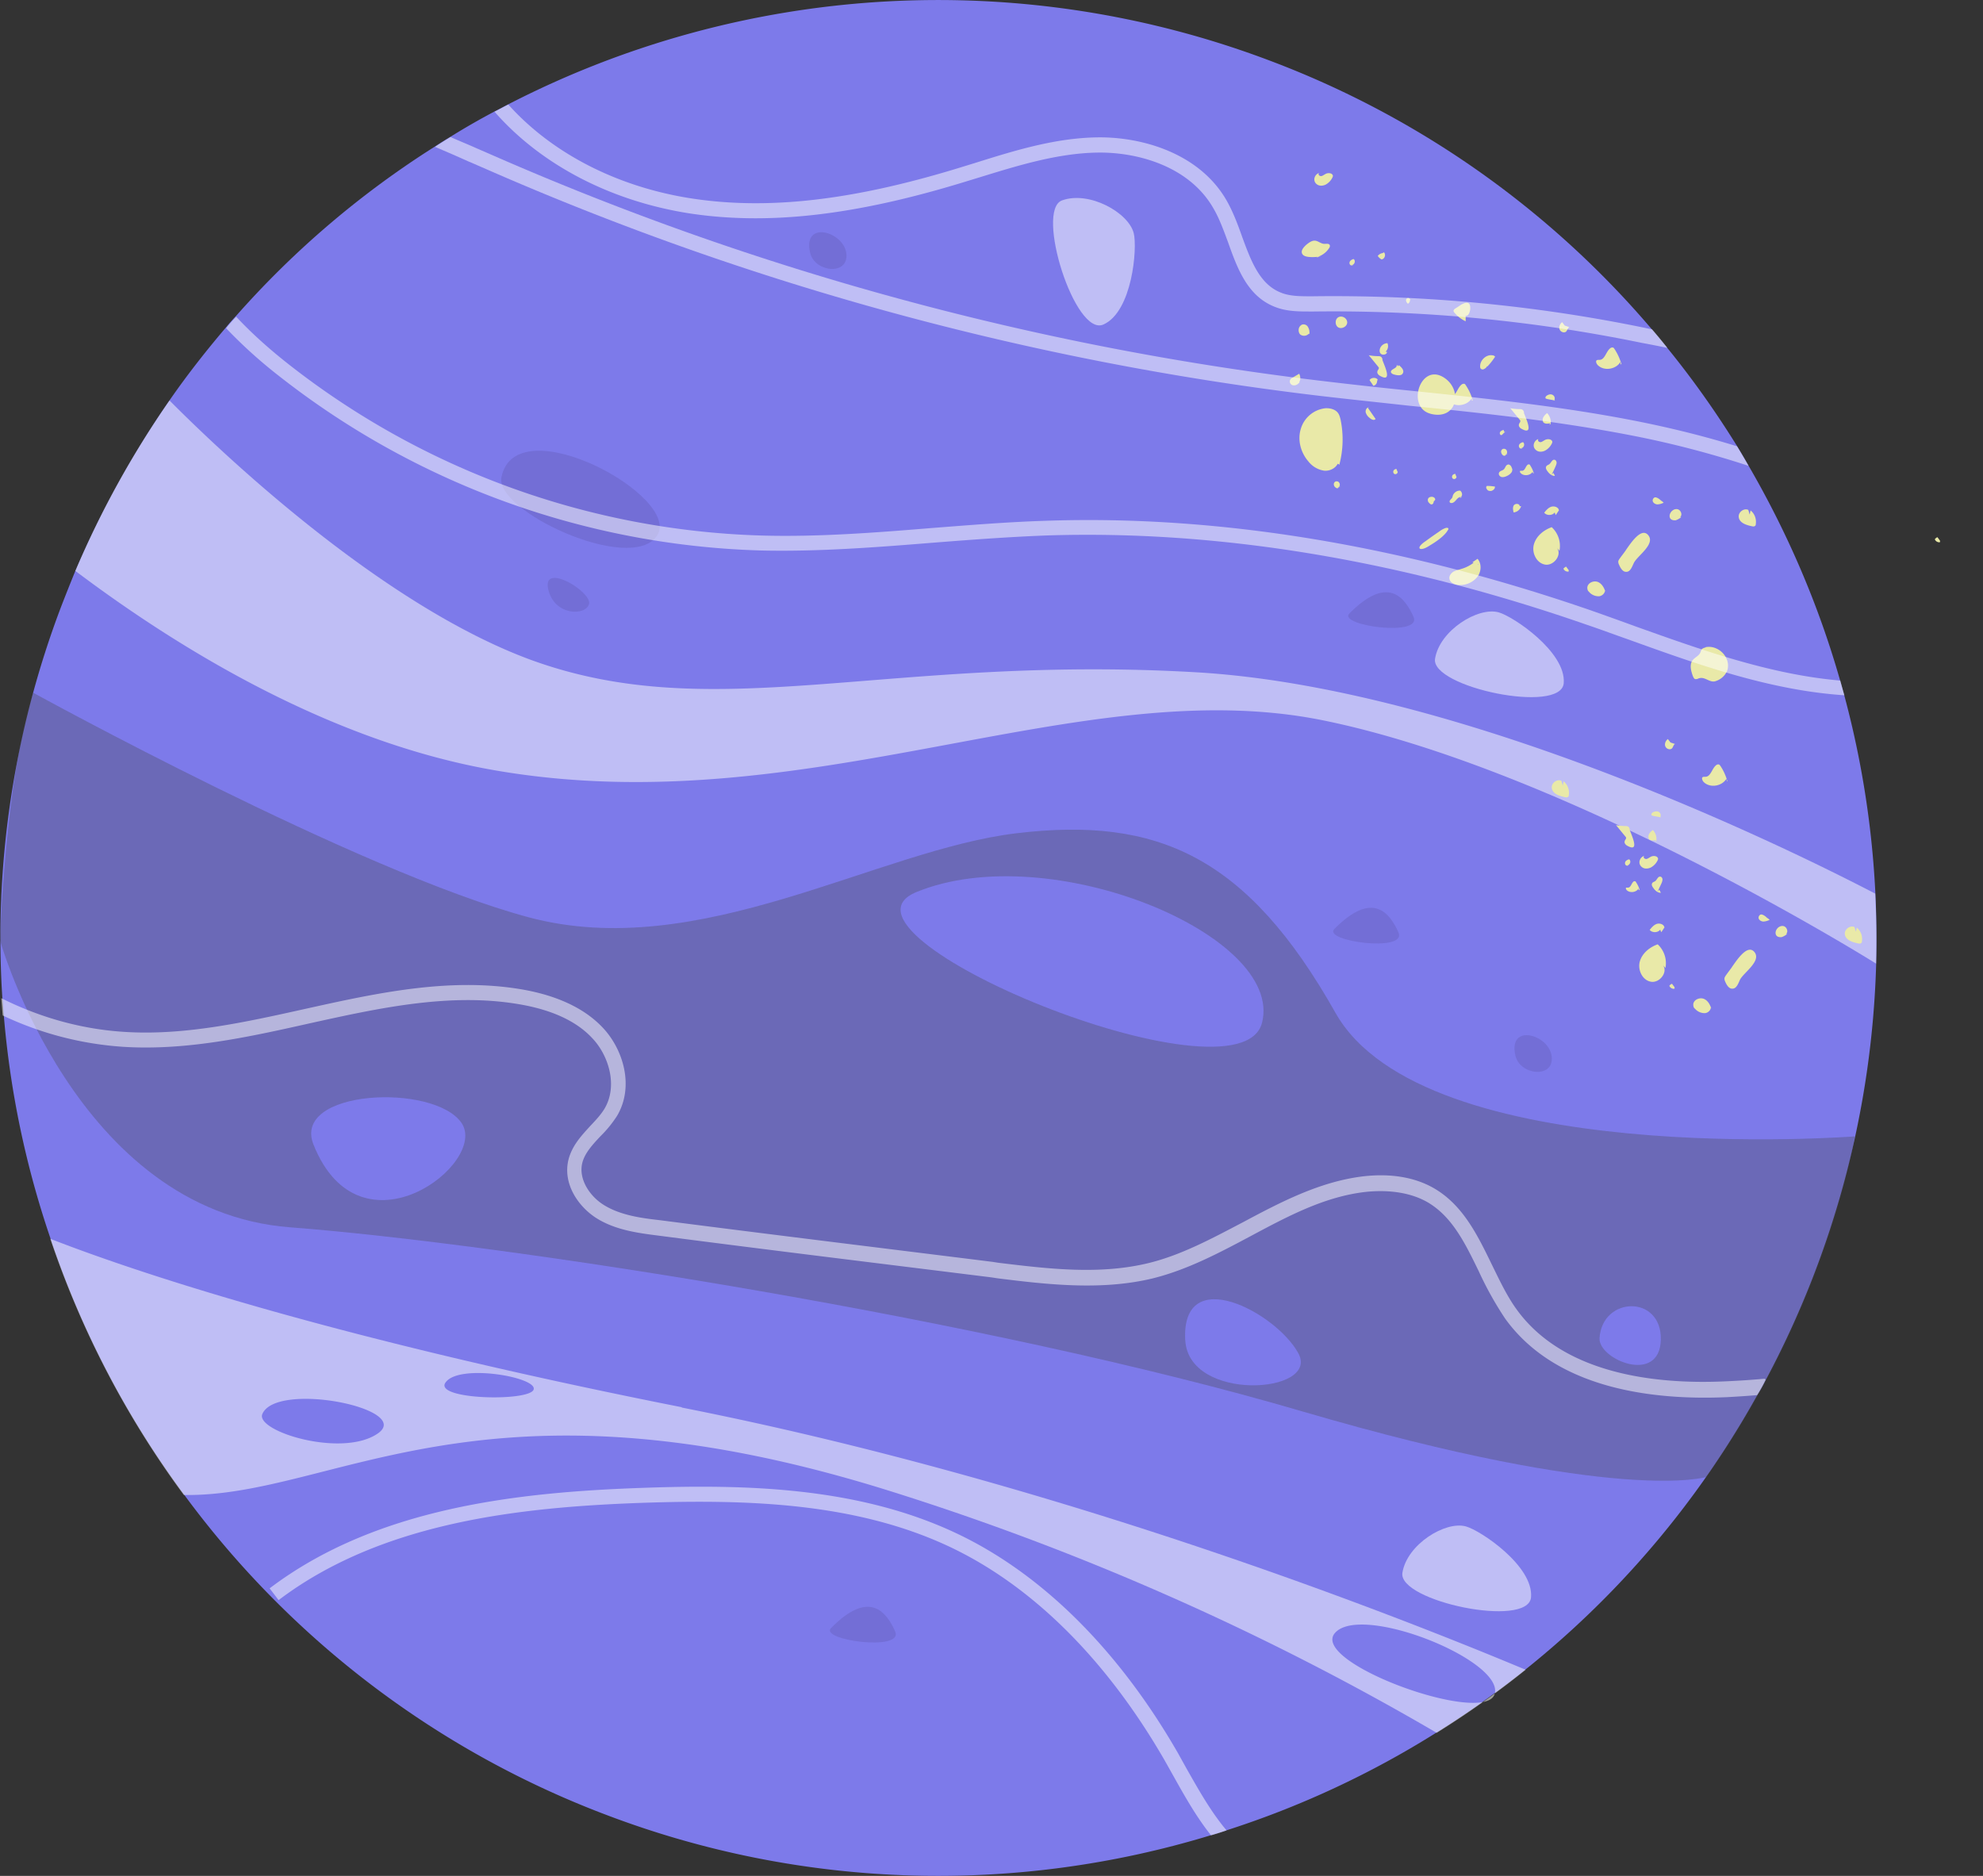
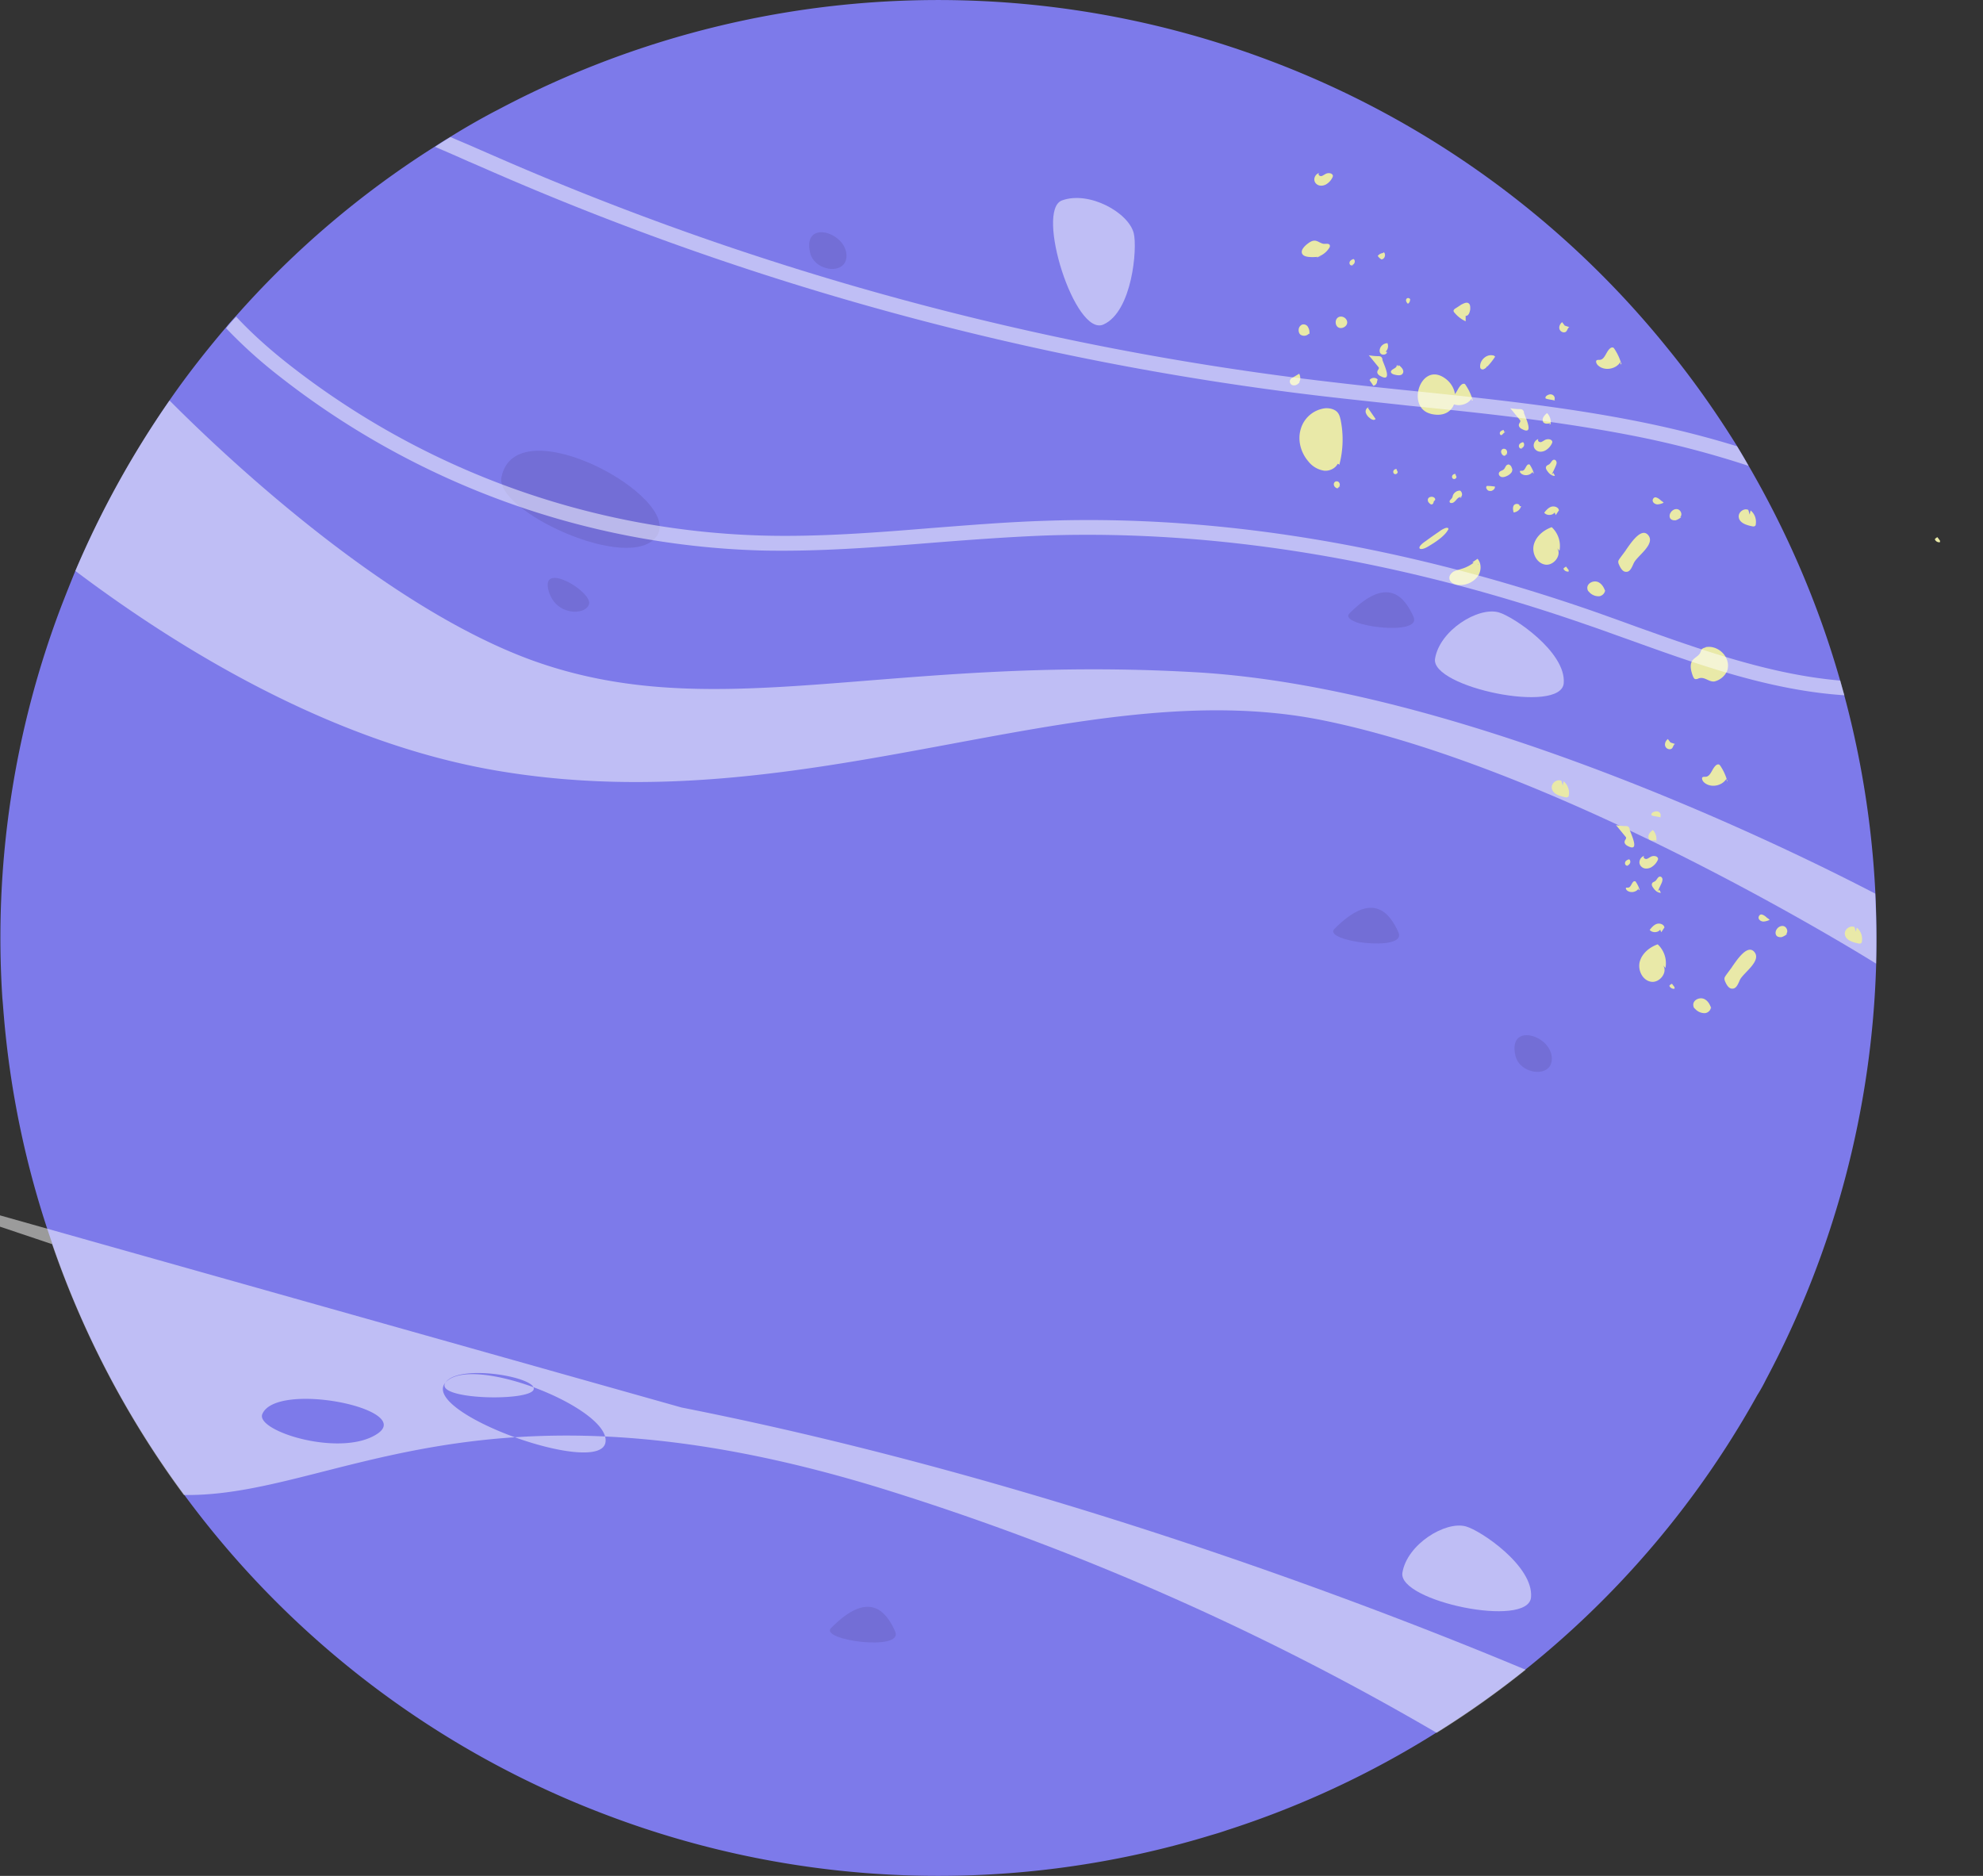
<svg xmlns="http://www.w3.org/2000/svg" width="37" height="35" fill="none">
  <rect width="100%" height="100%" fill="#333333" stroke="none" />
  <path fill="#7D7AEA" d="M35.007 17.979a17.54 17.54 0 0 1-2.057 7.762 3 3 0 0 1-.162.29 17.34 17.34 0 0 1-5.978 6.29 17.3 17.3 0 0 1-3.916 1.826q-.144.05-.29.091a17.43 17.43 0 0 1-11.275-.37 17.43 17.43 0 0 1-7.896-5.984 17.3 17.3 0 0 1-2.492-4.78 17.3 17.3 0 0 1-.87-4.158c-.01-.108-.016-.215-.027-.323a17.4 17.4 0 0 1 1.101-7.316q.128-.33.263-.66a18 18 0 0 1 1.757-3.18c.327-.473.682-.924 1.053-1.36q.09-.11.188-.214a17.2 17.2 0 0 1 3.717-3.164q.144-.095.29-.182.403-.25.816-.468c.086-.043.172-.091.258-.134A17.5 17.5 0 0 1 23.7 1.134a17.4 17.4 0 0 1 7.407 5.355c.478.586.913 1.203 1.306 1.837.075.124.145.242.214.365.73 1.257 1.306 2.6 1.703 3.991l.08.285a17.5 17.5 0 0 1 .597 5.006z" />
-   <path fill="#414141" d="M34.614 21.202s-8.041.623-9.696-2.305c-1.649-2.927-3.325-3.663-5.946-3.351s-5.925 2.422-9.11 1.568-9.244-4.19-9.244-4.19C.097 14.53 0 17.544 0 17.544s1.418 5.049 5.414 5.355c3.997.306 12.983 1.703 18.897 3.438 5.909 1.73 7.526 1.22 7.526 1.22 2.272-3.17 2.771-6.35 2.771-6.35zm-28.764.155c-.414-1.03 2.24-1.154 2.76-.408.516.747-1.885 2.595-2.76.409m11.253-4.716c2.487-1.015 6.86.806 6.445 2.439-.413 1.633-8.368-1.654-6.445-2.439M22.114 25c-.07-1.45 1.698-.51 2.111.248.414.757-2.052.923-2.11-.248m7.73-.032c.048-.784 1.16-.816 1.144.027-.021.849-1.166.37-1.144-.027" opacity=".3" style="mix-blend-mode:multiply" />
-   <path fill="#fff" d="M35.005 17.979s-5.764-3.615-10.324-4.54c-4.566-.923-9.604 1.94-15.438.935-3.019-.52-5.833-2.213-7.837-3.722a17.5 17.5 0 0 1 1.757-3.18c1.063 1.07 4.007 3.84 6.757 4.845 3.438 1.246 6.607-.107 12.392.226 4.953.285 11.038 3.276 12.677 4.13.021.436.027.865.016 1.306M7.05 26.745c-.666.462-2.299-.043-2.154-.365.269-.613 2.82-.097 2.154.365m1.263-.95c.247-.36 1.73-.098 1.643.133-.086.226-1.87.188-1.643-.134m16.597 4.672c.49-.553 3.121.5 2.982 1.128-.14.629-3.476-.574-2.982-1.128m-12.187-4.21C6.126 24.95 2.467 23.71.938 23.113a17.4 17.4 0 0 0 2.492 4.78c2.804.043 5.522-2.438 13.053-.112a49.7 49.7 0 0 1 10.324 4.55 17 17 0 0 0 1.66-1.177c-2.772-1.16-8.976-3.556-15.75-4.893z" opacity=".51" style="mix-blend-mode:soft-light" />
+   <path fill="#fff" d="M35.005 17.979s-5.764-3.615-10.324-4.54c-4.566-.923-9.604 1.94-15.438.935-3.019-.52-5.833-2.213-7.837-3.722a17.5 17.5 0 0 1 1.757-3.18c1.063 1.07 4.007 3.84 6.757 4.845 3.438 1.246 6.607-.107 12.392.226 4.953.285 11.038 3.276 12.677 4.13.021.436.027.865.016 1.306M7.05 26.745c-.666.462-2.299-.043-2.154-.365.269-.613 2.82-.097 2.154.365m1.263-.95c.247-.36 1.73-.098 1.643.133-.086.226-1.87.188-1.643-.134c.49-.553 3.121.5 2.982 1.128-.14.629-3.476-.574-2.982-1.128m-12.187-4.21C6.126 24.95 2.467 23.71.938 23.113a17.4 17.4 0 0 0 2.492 4.78c2.804.043 5.522-2.438 13.053-.112a49.7 49.7 0 0 1 10.324 4.55 17 17 0 0 0 1.66-1.177c-2.772-1.16-8.976-3.556-15.75-4.893z" opacity=".51" style="mix-blend-mode:soft-light" />
  <path fill="#190024" d="M9.357 8.9c-.135.635 2.417 1.816 2.9 1.097.49-.72-2.626-2.423-2.9-1.096M10.227 10.985c.108.505.693.51.763.29.07-.226-.87-.795-.763-.29M24.896 17.334c.71-.72 1.031-.311 1.198.064.161.377-1.418.162-1.198-.064M25.177 11.447c.71-.72 1.032-.312 1.198.064.161.376-1.418.161-1.198-.064M15.506 30.376c.709-.72 1.03-.312 1.197.064.162.377-1.418.162-1.197-.064M28.276 19.698c.086.365.72.43.677.016s-.822-.634-.677-.016M15.116 4.717c.086.365.72.43.676.016s-.821-.634-.676-.016" opacity=".1" style="mix-blend-mode:multiply" />
  <path fill="#fff" d="M27.353 28.48c.274.075 1.263.74 1.214 1.321-.048.586-2.487.075-2.4-.457.085-.531.805-.972 1.186-.864M27.963 11.425c.274.076 1.262.742 1.214 1.322-.049.585-2.487.075-2.401-.457.086-.531.805-.972 1.187-.865M21.154 4.351c.07.28-.027 1.461-.564 1.703-.532.242-1.279-2.133-.774-2.315.505-.183 1.24.225 1.338.612" opacity=".51" style="mix-blend-mode:soft-light" />
  <g fill="#E9E9A8" style="mix-blend-mode:soft-light">
    <path d="M24.989 8.675a1.84 1.84 0 0 0 .026-.838c-.01-.043-.021-.091-.048-.129-.048-.07-.15-.096-.236-.091a.54.54 0 0 0-.462.392c-.06.204 0 .435.145.602a.46.46 0 0 0 .295.171c.118.011.247-.064.269-.182-.022-.032-.08-.022-.091.016l.096.048zM29.098 10.276a.48.48 0 0 0-.145-.44c-.15.053-.29.166-.333.322-.043.155.048.349.21.376.155.027.316-.172.225-.306zM28.62 8.831a.6.6 0 0 0-.07-.15q0-.009-.016-.016h-.021c-.049.026-.054.118-.113.118h-.032c-.016.01-.006.032.005.043.059.064.183.048.226-.027v.027h.005zM27.479 7.466a1 1 0 0 0-.13-.279.06.06 0 0 0-.026-.027c-.011 0-.027 0-.038.006-.091.053-.107.22-.21.225a.2.2 0 0 0-.053.005c-.027.017-.01.06.01.086.113.124.344.092.43-.053v.048l.022-.01zM30.252 6.79a1 1 0 0 0-.129-.28.07.07 0 0 0-.027-.027c-.01 0-.027 0-.038.006-.09.053-.107.22-.209.225-.021 0-.043 0-.054.006-.027.016-.01.059.011.086.113.123.344.091.43-.054V6.8l.021-.01zM28.932 7.913a.24.24 0 0 0-.065-.205.24.24 0 0 0-.07.076.1.1 0 0 0 0 .096c.032.033.086.027.13.016q-.008.016-.022.033l.016-.011zM28.438 7.697s-.011-.043-.033-.053c-.016-.011-.037-.011-.059-.011a1 1 0 0 1-.166-.016c.059.07.118.145.177.215 0 .005.01.01.01.016.006.027-.02.043-.026.07-.01.037.021.07.053.085.237.13.076-.198.038-.306zM25.797 6.709s-.01-.043-.032-.054c-.016-.01-.038-.01-.06-.01a1 1 0 0 1-.166-.017c.06.07.118.145.177.215 0 .006.011.011.011.016.005.027-.021.043-.027.07-.01.038.022.07.054.086.236.13.075-.199.037-.306zM29.196 6.075l-.049-.064c-.042.032-.07.096-.042.145.026.048.102.064.128.016.017-.027.033-.08.06-.065zM25.137 6.016c0 .076-.102.13-.167.092-.064-.038-.064-.15 0-.188.065-.038.161.01.167.091v.01zM26.104 6.816c.049.038.102.097.07.15-.027.05-.102.038-.161.022-.022-.005-.054-.021-.06-.043-.01-.059.114-.07.108-.129.016-.01.032.017.022.027l.016-.027zM29.961 11.076c-.016-.086-.06-.177-.14-.215-.08-.037-.198.011-.204.102 0 .027.006.054.022.07l.032.033a.24.24 0 0 0 .166.059c.06-.006.119-.065.108-.124zM31.824 12.08s-.053.011-.07.033c-.016.021-.02.048-.032.07-.027.053-.091.08-.134.128-.07.081-.038.204 0 .307.01.021.021.048.043.053.016 0 .038 0 .054-.01.118-.049.199.07.306.053a.35.35 0 0 0 .236-.199c.08-.247-.166-.488-.403-.44zM28.98 8.82s.026.038.031.06c-.059 0-.107-.044-.14-.092-.02-.027-.037-.06-.02-.086.01-.021.037-.027.053-.038.038-.026.054-.09.097-.086.027 0 .043.033.043.054 0 .027-.011.049-.022.075-.021.049-.048.102-.07.15l.027-.031zM28.355 9.443c0-.048-.08-.054-.108-.016-.026.038-.016.091-.005.134a.16.16 0 0 0 .14-.118zM28.216 8.756s-.01-.043-.027-.065c-.016-.016-.037-.032-.059-.021-.037.01-.043.06-.07.086-.026.027-.075.027-.09.064-.017.033.015.076.053.081.037.005.075-.01.107-.027a.2.2 0 0 0 .075-.064c.017-.027.017-.07-.01-.092l.027.038zM28.115 8.47s-.027.039-.048.033c-.022 0-.038-.021-.048-.037a.1.1 0 0 1-.011-.038c0-.032.027-.06.059-.054.032 0 .054.032.054.065 0 .032-.033.053-.06.059l.065-.022zM24.994 9.078s-.027.037-.048.032a.1.1 0 0 1-.049-.038.1.1 0 0 1-.01-.037c0-.032.027-.06.059-.054.032 0 .053.032.053.065 0 .032-.032.053-.059.059l.065-.022zM28.387 8.358c.049-.005.07-.075.032-.107-.021 0-.048.016-.064.032a.056.056 0 0 0-.005.07c.016.022.048.022.059 0l-.022.01zM25.227 4.942c.048-.005.07-.075.032-.108-.021 0-.048.017-.064.033s-.022.048-.006.07c.017.021.049.021.06 0l-.022.01zM24.241 7.134a.17.17 0 0 0 0-.161l-.118.07c-.021.01-.038.021-.048.042-.022.038 0 .092.048.103.043.01.086-.011.113-.043h.01zM25.52 7.606l.146.21c-.022.037-.081.01-.108-.017a.2.2 0 0 1-.075-.102c-.01-.043.016-.096.059-.096l-.016.01zM31.348 9.647c.049-.037.017-.128-.043-.145-.059-.016-.123.027-.145.086a.1.1 0 0 0 0 .076c.017.037.065.048.108.043a.3.3 0 0 0 .102-.06zM25.856 6.559a.14.14 0 0 0 .032-.156.15.15 0 0 0-.107.048c-.038.038-.054.108-.021.145.032.038.123.022.118-.032h-.022zM25.694 7.118a.086.086 0 0 1-.07.08c-.021-.038-.048-.07-.07-.107.033-.049.114-.054.151-.011l-.01.032zM30.34 10.26c-.037.054-.08.107-.118.161a.2.2 0 0 0-.027.048c0 .022 0 .038.011.06.027.064.07.145.14.14.075 0 .107-.098.14-.167.064-.13.397-.344.273-.51-.134-.178-.349.171-.424.273zM31.004 9.346s.027.022.038.033a.3.3 0 0 1-.113.032c-.037 0-.08-.022-.091-.06-.01-.037.027-.085.064-.069.038.01.07.038.097.064zM27.893 9.089c0 .032-.032.059-.065.07-.032.005-.07 0-.085-.033-.017-.016-.017-.048 0-.059h.026c.043 0 .081.006.124.011V9.1zM27.275 9.277c-.038-.016-.076.016-.102.048-.027.032-.06.065-.097.06a.03.03 0 0 1-.027-.017c-.01-.027.021-.048.038-.07.016-.016.016-.043.026-.064a.14.14 0 0 1 .13-.08c.026.015.037.048.037.075s-.027.053-.054.064l.054-.016zM27.17 8.885l-.016-.043c-.027 0-.054.016-.06.043s.011.053.038.053.049-.026.043-.048zM26.072 8.793l-.016-.043c-.027 0-.053.017-.059.043-.005.027.01.054.038.054s.048-.027.043-.048zM28.696 8.208c0 .032.037.048.064.038s.054-.033.08-.043a.13.13 0 0 1 .092 0c.016.01.032.021.032.043q-.001.015-.01.032a.3.3 0 0 1-.124.129c-.054.027-.124.032-.172-.011a.11.11 0 0 1-.038-.113.13.13 0 0 1 .081-.091v.01zM24.602 3.245c0 .032.038.048.064.037.027-.01.054-.032.081-.043a.13.13 0 0 1 .091 0c.016.011.032.022.032.043q-.001.017-.01.032a.3.3 0 0 1-.124.13c-.053.026-.123.032-.172-.011a.11.11 0 0 1-.037-.113.13.13 0 0 1 .08-.091v.01zM29.004 7.456c.016-.032-.006-.08-.043-.092-.038-.016-.075 0-.107.022-.011.01-.022.027-.017.043.006.01.017.01.033.016.048.01.09.016.14.027v-.01zM24.57 4.797a.4.4 0 0 0 .232-.172c.01-.016.016-.032.01-.048-.01-.038-.064-.027-.101-.027-.065 0-.119-.06-.183-.06-.054 0-.097.033-.14.065-.059.049-.129.124-.086.188.022.032.065.043.102.049.081.01.167.005.247-.011l-.08.021zM27.341 5.893c.06.01.086-.07.092-.13 0-.037 0-.08-.027-.101-.038-.033-.097 0-.14.021q-.057.039-.107.07c-.016.01-.032.021-.038.043 0 .016.01.032.022.043a.6.6 0 0 0 .204.156v-.108z" />
    <path d="M26.69 7.72c.515.133.618-.479.22-.694-.419-.225-.666.575-.22.693M29.011 9.556c-.037.064-.15.07-.198.01.037-.048.08-.096.134-.112.059-.016.134.01.14.07-.022.027-.038.059-.06.086l-.021-.054zM27.58 10.54s-.032-.05-.048-.07a.7.7 0 0 1-.263.144c-.049.016-.097.027-.145.049-.043.027-.081.07-.081.118 0 .096.118.14.215.134a.41.41 0 0 0 .311-.156c.07-.096.08-.241 0-.333l-.096.065.113.043zM27.017 9.89c.021-.033 0-.05-.043-.039a.4.4 0 0 0-.118.065q-.129.087-.258.182c-.049.033-.102.076-.113.113-.005.033.027.038.07.027s.086-.037.129-.064c.145-.086.311-.21.343-.312l-.08.016h.07zM26.746 9.384s-.016.032-.038.027c-.016 0-.032-.016-.042-.027s-.022-.022-.022-.038c-.01-.027.005-.059.032-.07.027-.01.06-.01.08.006.011.005.022.021.022.032q.002.024-.021.032l-.011.033zM27.752 6.838c.053-.054.102-.118.145-.183a.07.07 0 0 0-.054-.026c-.113-.017-.226.09-.226.204 0 .016 0 .037.016.048.016.016.043.016.065 0a.1.1 0 0 0 .048-.048zM28.074 8.063s-.016-.027-.021-.043c-.021.01-.048.016-.065.043-.01.021 0 .06.027.054.011 0 .017-.011.022-.016.021-.022.043-.038.07-.06l-.038.027zM24.433 6.231c0-.037 0-.08-.022-.118a.094.094 0 0 0-.097-.06c-.021 0-.037.012-.053.028-.043.043-.038.123 0 .16a.12.12 0 0 0 .16-.015zM25.825 4.71c.038.044.01.124-.048.13a.2.2 0 0 1-.07-.065.14.14 0 0 1 .091-.053l.027-.016zM26.308 5.603c.021-.032-.043-.06-.065-.027-.021.027 0 .07.027.091a.08.08 0 0 0 .038-.08zM29.269 10.636l-.049-.065s-.037.022-.048.038c.01.037.059.064.097.054v-.027M36.198 10.088l-.048-.065a.1.1 0 0 0-.048.038c.01.038.059.065.096.054v-.027M32.663 9.524c.076.059.113.16.097.258 0 .01 0 .021-.016.032-.01.01-.032.01-.054.005-.102-.021-.23-.059-.247-.166-.016-.092.091-.178.177-.14.011.027.016.06.027.086zM31.075 18.06a.48.48 0 0 0-.145-.441c-.15.053-.29.166-.334.322-.042.156.049.35.21.376.156.027.317-.172.226-.306zM30.595 16.609a.5.5 0 0 0-.07-.15q0-.009-.016-.017h-.021c-.048.027-.054.119-.113.119h-.032c-.016.01 0 .032.005.043.06.064.183.048.226-.027v.026h.005zM32.228 14.568a1 1 0 0 0-.129-.28.1.1 0 0 0-.026-.026c-.011 0-.027 0-.038.005-.091.054-.107.22-.21.226-.02 0-.042 0-.053.005-.027.016-.01.06.01.086.113.124.344.091.43-.054l.011.049.01-.011zM30.904 15.69a.24.24 0 0 0-.064-.204c-.027.022-.054.043-.07.075a.1.1 0 0 0 0 .097c.032.032.086.027.129.016-.006.011-.01.022-.022.033l.022-.011zM30.41 15.476s-.01-.043-.032-.054c-.016-.01-.038-.01-.06-.01a1 1 0 0 1-.166-.017c.06.07.118.145.178.215 0 .005.01.01.01.016.006.027-.021.043-.026.07-.011.037.021.07.053.086.236.129.075-.199.038-.306zM31.169 13.853l-.049-.064c-.043.032-.07.096-.043.145s.102.064.13.016c.015-.027.031-.08.058-.065zM31.938 18.854c-.017-.086-.06-.177-.14-.215-.08-.037-.199.011-.204.102 0 .027.005.054.021.07l.033.032a.24.24 0 0 0 .166.06c.06-.006.118-.065.107-.124zM30.956 16.598s.027.038.032.06c-.06 0-.107-.044-.14-.092-.021-.027-.037-.06-.021-.086.01-.022.037-.027.054-.038.037-.027.053-.091.096-.086.027 0 .043.032.043.054a.2.2 0 0 1-.021.075c-.022.049-.049.102-.07.15l.027-.032zM30.368 16.142c.048-.006.07-.076.032-.108-.022 0-.048.016-.065.032-.016.017-.021.049-.005.07s.048.022.06 0l-.022.011zM33.325 17.425c.048-.037.016-.129-.043-.145-.06-.016-.124.027-.145.086a.1.1 0 0 0 0 .075c.016.038.064.049.107.043a.3.3 0 0 0 .102-.059zM32.32 18.038c-.037.053-.08.107-.117.16a.2.2 0 0 0-.027.05c0 .02 0 .037.01.058.027.065.07.145.14.14.075 0 .108-.097.14-.167.064-.128.397-.343.274-.51-.135-.177-.35.172-.425.274zM32.98 17.13s.028.021.039.032a.3.3 0 0 1-.113.032c-.038 0-.08-.021-.092-.059-.01-.038.027-.086.065-.07.037.01.07.038.096.065zM30.668 15.986c0 .032.038.048.065.037.027-.01.053-.032.08-.043a.13.13 0 0 1 .092 0c.016.011.032.022.032.043q-.001.016-.01.033a.3.3 0 0 1-.124.129c-.054.026-.124.032-.172-.011a.11.11 0 0 1-.038-.113.13.13 0 0 1 .08-.091v.01zM30.98 15.234c.017-.033-.005-.08-.043-.092a.13.13 0 0 0-.107.022c-.01.01-.021.027-.016.043.005.01.016.01.032.016.049.01.091.016.14.027v-.01zM30.98 17.34c-.038.064-.15.07-.199.01.038-.048.08-.096.135-.113.059-.016.134.011.14.07-.022.027-.038.06-.06.086l-.021-.053zM31.245 18.419l-.048-.064a.1.1 0 0 0-.049.037c.011.038.06.065.097.054v-.027M34.644 17.307c.075.059.113.161.096.258 0 .01 0 .021-.016.032-.01.01-.032.01-.053.005-.102-.021-.231-.059-.248-.166-.016-.091.092-.177.178-.14.01.027.016.06.027.086zM29.175 14.578c.075.06.113.162.097.258 0 .011 0 .022-.016.032-.011.011-.033.011-.054.006-.102-.022-.231-.06-.247-.167-.016-.091.091-.177.177-.14.01.027.016.06.027.087z" />
  </g>
  <g fill="#fff" opacity=".51" style="mix-blend-mode:soft-light">
    <path d="M8.767 3.024a34 34 0 0 0-.65-.284q.146-.096.29-.183c.156.07.317.134.473.204l.344.15A54.6 54.6 0 0 0 24.58 7.097q.869.105 1.745.193c1.408.145 2.863.296 4.276.58q.958.193 1.81.457c.076.124.145.242.215.365a18 18 0 0 0-2.084-.548c-1.402-.279-2.847-.435-4.249-.574-.585-.065-1.165-.124-1.75-.194A54.8 54.8 0 0 1 9.105 3.17l-.344-.15zM34.412 12.972c-1.386-.091-2.723-.57-4.018-1.037-.258-.09-.516-.187-.774-.274-3.502-1.219-6.902-1.777-10.109-1.67-.698.027-1.407.08-2.094.134-1.064.086-2.16.172-3.245.145a15.26 15.26 0 0 1-8.96-3.25 9 9 0 0 1-.993-.896c.059-.076.123-.145.188-.215q.41.441.983.891a15 15 0 0 0 8.793 3.191c1.069.032 2.16-.054 3.212-.14.688-.053 1.402-.112 2.106-.134 3.239-.113 6.676.457 10.21 1.681.259.092.516.183.78.28 1.246.445 2.53.907 3.846 1.02q.04.147.08.285z" />
  </g>
-   <path fill="#fff" d="M32.945 25.74a3 3 0 0 1-.16.29 20 20 0 0 1-.565.038c-1.364.06-3.185-.145-4.136-1.466a6.4 6.4 0 0 1-.489-.876c-.258-.531-.5-1.031-.967-1.3-.381-.214-.832-.22-1.144-.188-.763.086-1.44.446-2.154.828-.574.306-1.17.623-1.815.784-.967.236-1.998.113-2.906 0l-.102-.016c-2.074-.258-4.147-.51-6.22-.78-.371-.047-.796-.101-1.15-.321-.338-.21-.65-.645-.526-1.112.07-.253.236-.43.397-.607.102-.108.204-.215.274-.333.252-.43.07-1-.236-1.316-.296-.317-.758-.527-1.365-.629-1.294-.22-2.626.075-3.915.36-1.128.253-2.294.51-3.47.435a6.2 6.2 0 0 1-2.246-.585c-.01-.108-.016-.215-.027-.323.715.36 1.5.58 2.289.629 1.128.075 2.277-.183 3.39-.43 1.31-.29 2.669-.59 4.017-.365.671.113 1.182.354 1.52.709.387.403.602 1.101.274 1.654a2.2 2.2 0 0 1-.312.382c-.145.155-.284.306-.333.483-.085.312.14.64.403.8.306.189.693.242 1.032.28 2.073.268 4.146.52 6.22.779l.102.016c.93.113 1.89.23 2.81.005.612-.15 1.186-.462 1.75-.757.704-.376 1.44-.763 2.25-.86.511-.059.962.016 1.317.22.542.312.816.876 1.08 1.419.14.284.279.585.462.838.875 1.219 2.605 1.407 3.894 1.348q.372-.016.736-.049zM22.886 34.152c-.097.032-.193.065-.29.091-.274-.343-.494-.736-.704-1.111l-.16-.285c-1.08-1.875-2.461-3.25-3.997-3.98-1.767-.838-3.803-.892-5.737-.828-2.283.08-4.872.355-6.8 1.816l-.167-.22c1.993-1.51 4.636-1.794 6.962-1.875 1.971-.07 4.044-.01 5.865.854 1.585.752 3.014 2.17 4.12 4.093l.161.29c.226.398.457.811.752 1.16zM31.105 6.49a18 18 0 0 0-.468-.092 28.6 28.6 0 0 0-6.123-.586c-.247 0-.494.006-.725-.086-.51-.198-.699-.709-.876-1.208-.08-.215-.161-.44-.268-.623-.446-.79-1.413-1.059-2.165-1.048-.747.011-1.488.242-2.203.462l-.354.108c-1.982.601-3.577.784-5.028.569-1.493-.226-2.804-.913-3.668-1.902.086-.042.171-.09.257-.134.817.913 2.047 1.547 3.449 1.757 1.407.21 2.965.032 4.91-.559l.349-.107c.735-.231 1.498-.468 2.288-.478.827-.011 1.907.295 2.412 1.187.118.21.204.44.284.666.167.456.328.886.72 1.042.177.075.398.07.607.07a28.8 28.8 0 0 1 6.193.59c.043.011.086.017.13.027q.146.168.284.344z" opacity=".51" style="mix-blend-mode:soft-light" />
</svg>